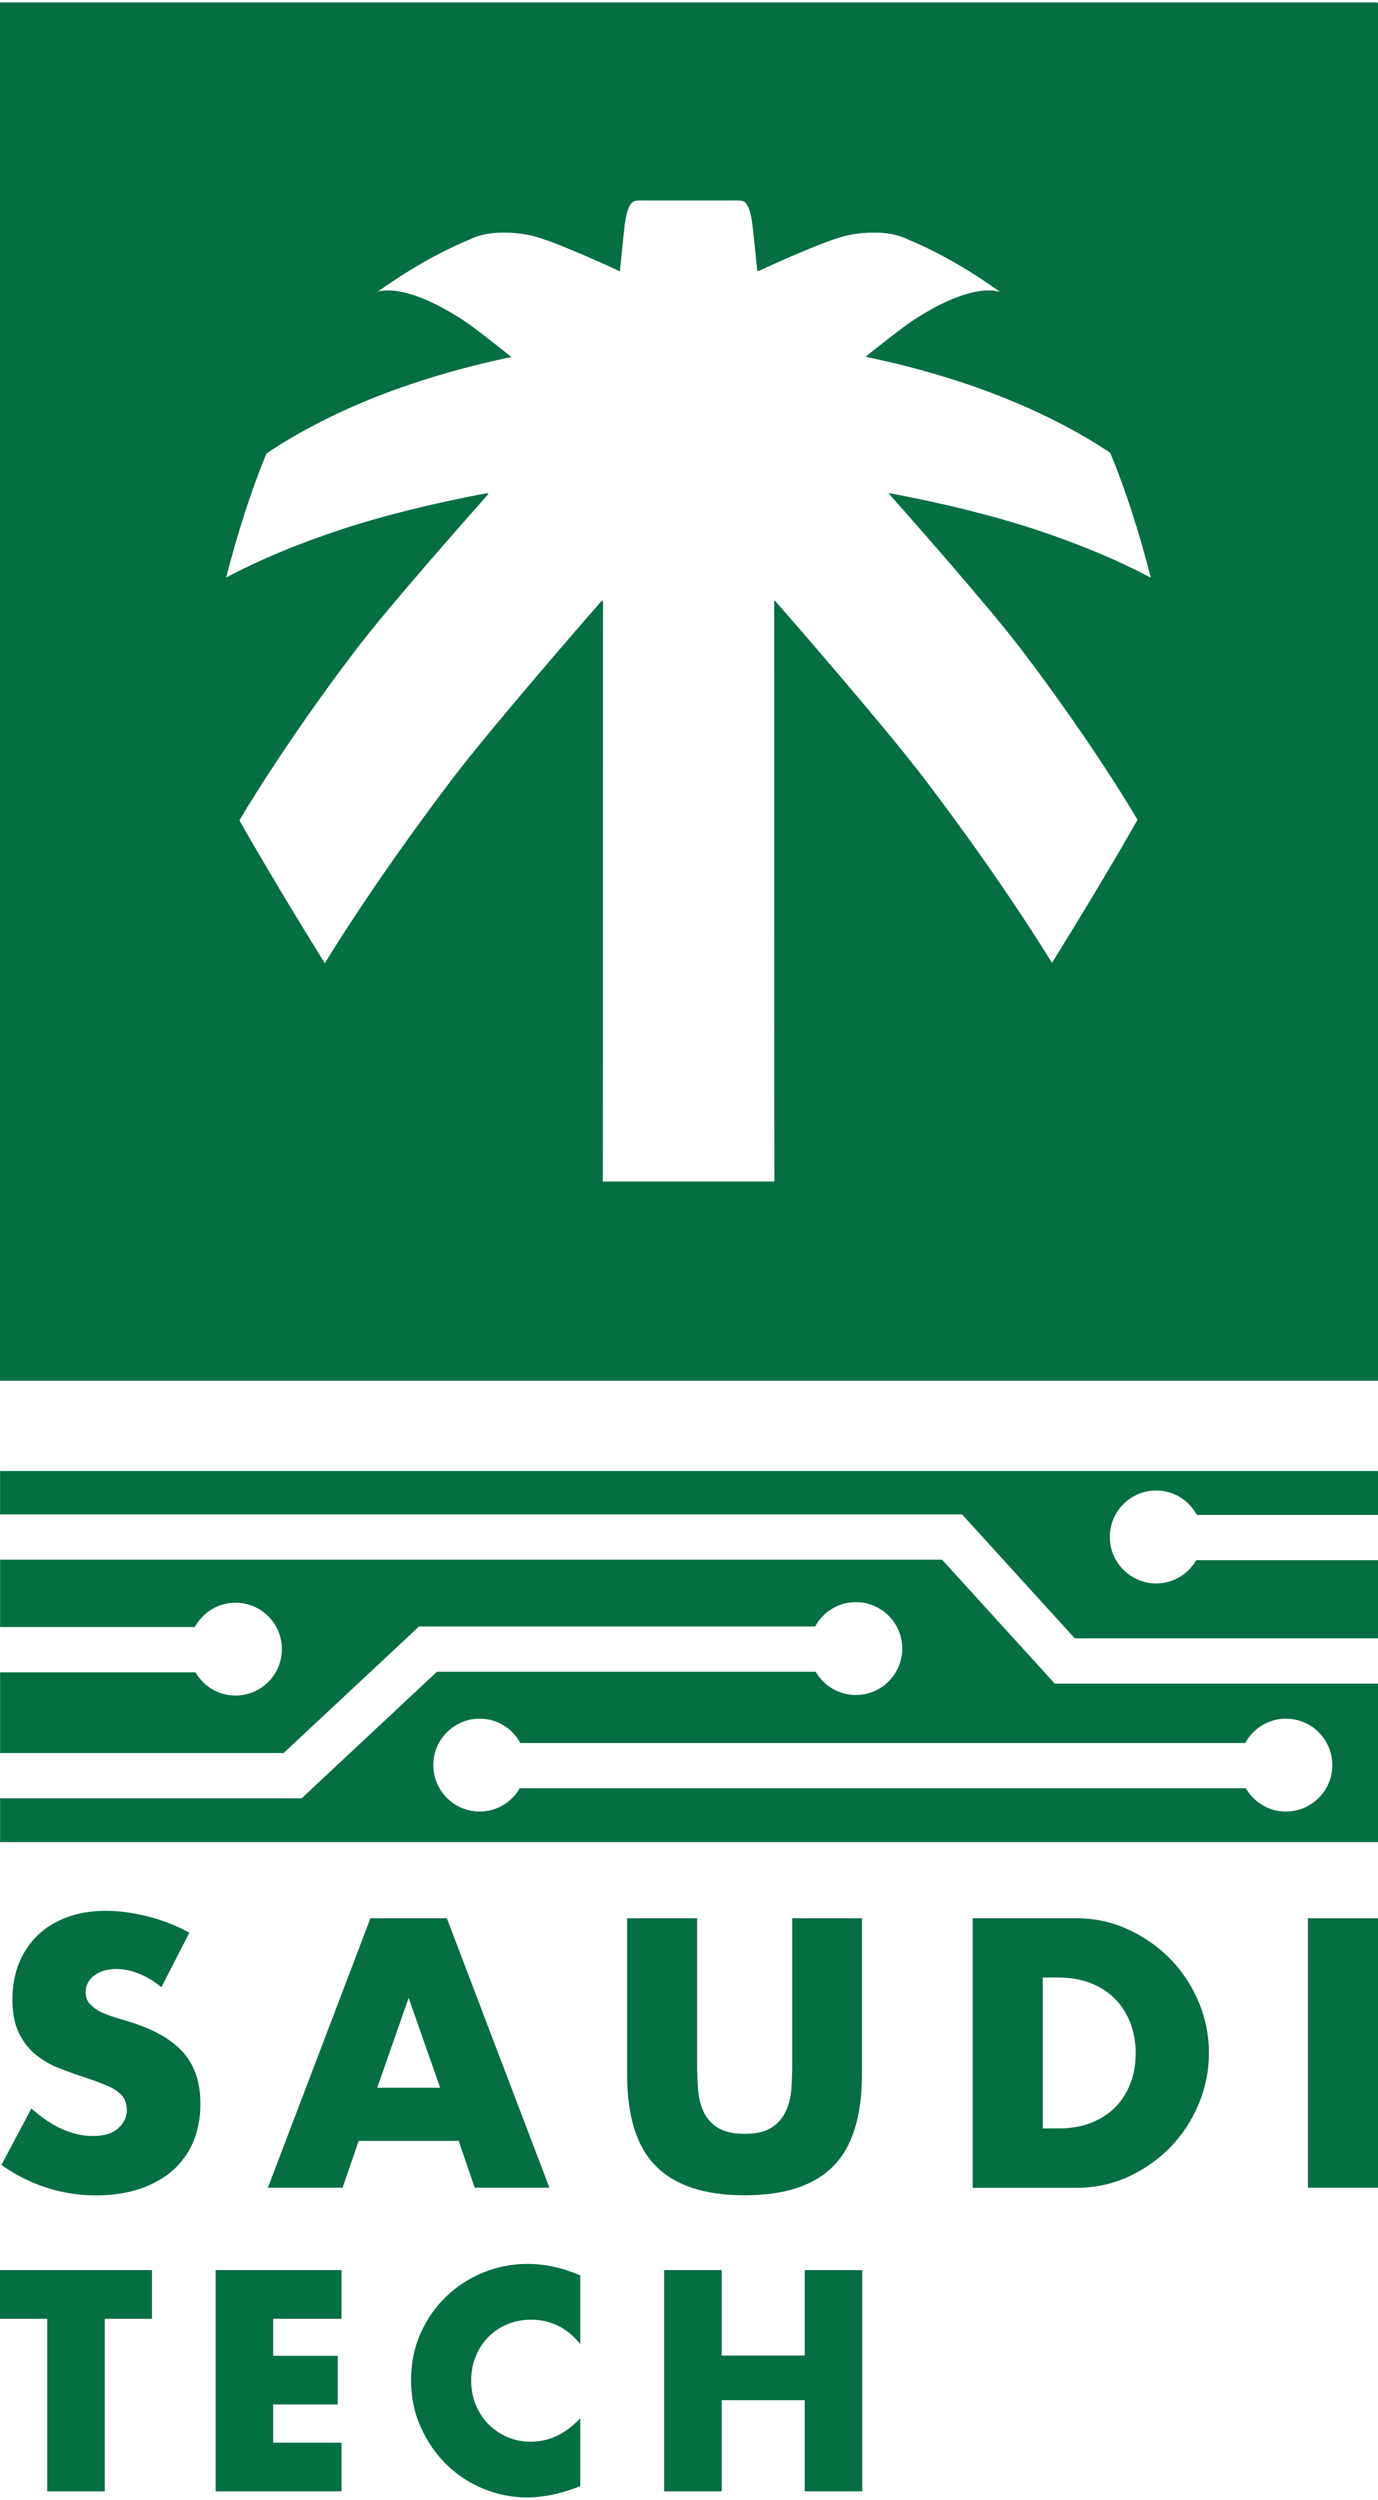
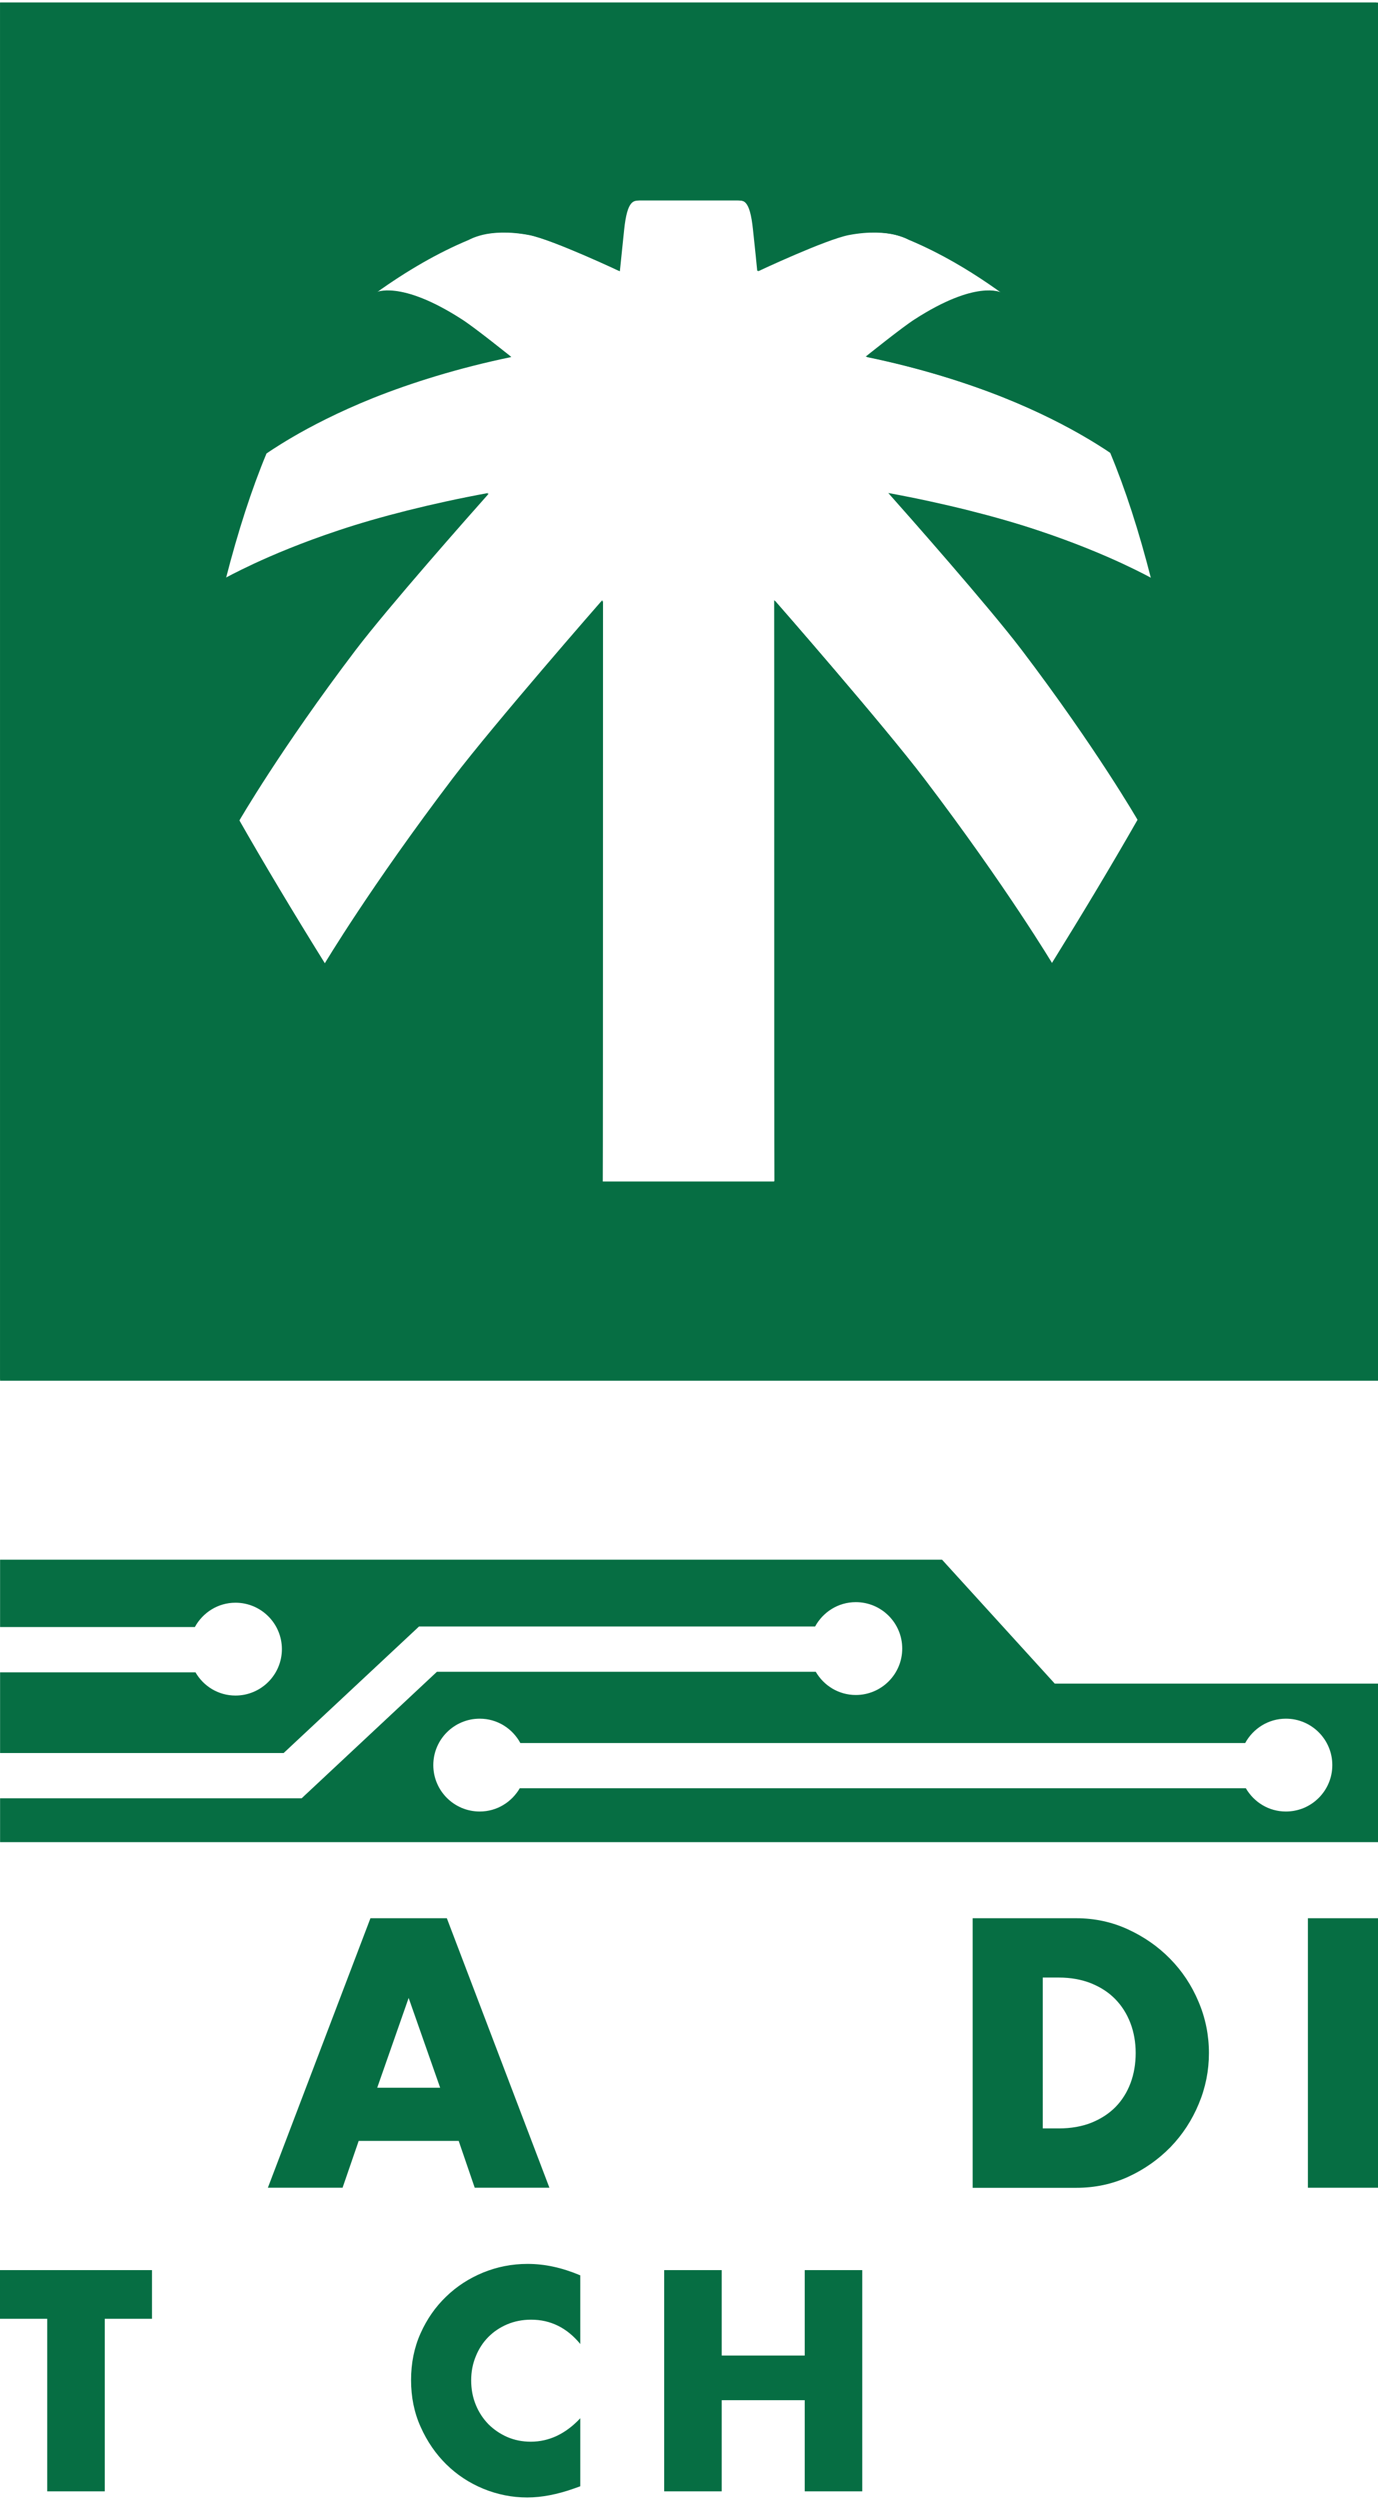
<svg xmlns="http://www.w3.org/2000/svg" version="1.2" viewBox="0 0 1710 3102" width="1710" height="3102">
  <title>مشروع جديد</title>
  <style>
		.s0 { fill: #066e43 } 
	</style>
  <g id="مجلد 2">
    <path class="s0" d="m0.1 3.2v1710h1709.9v-1710zm1268.6 803.4c92.9 122.3 144.5 211.8 144.5 211.8-31.7 55.6-67.3 115-106.6 178.3 0 0-57.2-95.8-159.4-230.3-51.5-67.7-183.4-218.7-185.4-220.9 0.2 3-0.1 659.6 0.3 721.6l-0.3-0.2c0 0.3 0 0.6 0 0.8h-213.8c0.4-61.9 0.2-719.2 0.3-722.2-2 2.1-133.9 153.2-185.4 220.9-102.1 134.4-159.3 230.2-159.3 230.2-39.3-63.3-74.9-122.7-106.7-178.3 0 0 51.6-89.4 144.5-211.8 41.1-54 140.3-166.1 165.1-194-70.4 13-135.9 29.8-184.9 46-47.1 15.6-83.1 31-106.8 42.1-22.4 10.5-34.5 17.3-34.5 17.3 14.8-57.6 31.5-109.8 50.4-155.2 0 0 11.3-8 32.4-20.4 22.1-12.9 55.8-30.7 99.8-48.4 46.6-18.6 104.9-37.1 171.6-50.9-1.9-1.4-44-35.4-60.7-46.1-76.7-49.6-107-33.6-107-33.6 38.3-27.5 76.9-49.8 115.1-65.7 0 0 5.9-3.5 17.4-6.3 12.3-2.9 31.9-4.5 57.5 0.4 28.7 5.6 111 44.2 112.4 44.9 0.1-1.2 3.9-38.2 5.3-51.3 3.9-38.3 12.4-36 19.1-36.6h122.8c6.7 0.6 15.2-1.7 19.1 36.6 1.4 13.1 5.3 50.1 5.3 51.3 1.4-0.7 83.8-39.3 112.4-44.9 25.6-4.9 45.2-3.3 57.5-0.4 11.5 2.8 17.4 6.3 17.4 6.3 38.3 15.9 76.9 38.1 115.1 65.7 0 0-30.2-16-107 33.6-16.6 10.7-58.8 44.7-60.7 46.1 66.6 13.7 125 32.3 171.6 50.9 44 17.7 77.7 35.5 99.8 48.4 21.2 12.4 32.4 20.4 32.4 20.4 19 45.5 35.6 97.7 50.4 155.2 0 0-12-6.7-34.5-17.3-23.6-11-59.7-26.4-106.8-42.1-48.9-16.2-114.5-33-184.9-46 24.9 27.9 124.1 140.1 165.2 194.1z" />
-     <path class="s0" d="m1193.8 1879l139.9 153.8h376.3v-97h-225.5c-10 17.2-28.4 28.9-49.7 28.9-31.8 0-57.6-25.9-57.6-57.7 0-31.8 25.8-57.6 57.6-57.6 21.9 0 40.7 12.3 50.4 30.3h224.8v-54.5h-1709.9v53.8z" />
    <path class="s0" d="m1308.9 2089l-139.9-153.8h-1168.9v83.6h241.7c9.8-17.9 28.6-30.2 50.4-30.2 31.8 0 57.6 25.8 57.6 57.6 0 31.8-25.8 57.6-57.6 57.6-21.3 0-39.7-11.6-49.6-28.8h-242.5v100.1h351.9l168-157h491.5c9.8-17.9 28.6-30.2 50.5-30.2 31.8 0 57.6 25.8 57.6 57.6 0 31.8-25.8 57.6-57.6 57.6-21.3 0-39.7-11.6-49.7-28.8h-470.1l-167.9 157h-374.2v54.4h1709.9v-196.7zm286.8 158.7c-21.4 0-39.7-11.7-49.7-28.9h-901c-10 17.2-28.4 28.9-49.7 28.9-31.8 0-57.6-25.8-57.6-57.6 0-31.8 25.8-57.6 57.6-57.6 21.9 0 40.7 12.3 50.4 30.2h899.5c9.8-17.9 28.6-30.2 50.5-30.2 31.8 0 57.6 25.8 57.6 57.6 0 31.8-25.8 57.6-57.6 57.6z" />
    <path class="s0" d="m0.1 3.2v1708h1708v-1708zm1267.1 802.4c92.8 122.2 144.4 211.6 144.4 211.6-31.7 55.5-67.3 114.9-106.5 178.1 0 0-57.1-95.8-159.2-230-51.4-67.7-183.1-218.5-185.2-220.7 0.2 3-0.1 658.9 0.3 720.7l-0.3-0.1c0 0.2 0 0.6 0 0.8h-213.6c0.5-61.9 0.3-718.5 0.3-721.4-1.9 2.1-133.7 153-185.2 220.6-102 134.3-159.1 230-159.1 230-39.3-63.2-74.9-122.6-106.5-178.1 0 0 51.5-89.4 144.3-211.5 41-54 140.1-166 164.9-193.9-70.3 12.9-135.8 29.7-184.6 46-47.1 15.6-83.1 31-106.7 42-22.4 10.5-34.5 17.2-34.5 17.2 14.8-57.5 31.4-109.6 50.4-155 0 0 11.2-8 32.4-20.3 22-12.9 55.7-30.7 99.7-48.3 46.5-18.7 104.8-37.2 171.3-50.9-1.9-1.4-44-35.4-60.6-46.1-76.7-49.5-106.9-33.5-106.9-33.5 38.2-27.5 76.7-49.8 115-65.7 0 0 5.9-3.4 17.4-6.2 12.3-2.9 31.8-4.5 57.4 0.4 28.6 5.5 110.9 44.1 112.3 44.9 0.1-1.3 3.9-38.2 5.3-51.3 3.9-38.3 12.3-35.9 19.1-36.5h122.6c6.7 0.6 15.1-1.8 19 36.5 1.4 13.1 5.3 50.1 5.3 51.3 1.4-0.8 83.7-39.4 112.3-44.9 25.6-4.9 45.1-3.3 57.4-0.4 11.5 2.8 17.5 6.2 17.5 6.2 38.1 15.9 76.7 38.2 114.9 65.7 0 0-30.2-16-106.9 33.5-16.6 10.7-58.7 44.7-60.6 46.1 66.5 13.7 124.9 32.2 171.3 50.9 44 17.6 77.6 35.4 99.7 48.3 21.1 12.3 32.4 20.3 32.4 20.3 19 45.5 35.7 97.6 50.4 155 0 0-12-6.7-34.5-17.2-23.6-11-59.6-26.4-106.7-42-48.8-16.3-114.3-33.1-184.6-46 24.9 28 123.9 140.1 164.9 193.9z" />
-     <path class="s0" d="m200.3 2465.7c-9.5-7.7-18.9-13.4-28.4-17-9.5-3.8-18.6-5.6-27.5-5.6-11.2 0-20.4 2.7-27.5 8q-10.6 8.1-10.6 20.9c0 5.9 1.8 10.8 5.3 14.6 3.6 3.8 8.2 7.2 14 10 5.8 2.8 12.3 5.2 19.5 7.3 7.3 2.1 14.4 4.3 21.6 6.6q42.5 14.3 62.3 38c13.1 15.8 19.7 36.4 19.7 61.9 0 17.1-2.9 32.6-8.6 46.5-5.8 13.9-14.2 25.8-25.3 35.7-11.1 9.9-24.7 17.6-40.8 23.1-16.2 5.5-34.4 8.3-54.8 8.3-42.3 0-81.5-12.6-117.5-37.7l37.2-70.1c13.1 11.5 25.9 20.1 38.6 25.7 12.8 5.6 25.3 8.4 37.7 8.4 14.2 0 24.8-3.3 31.7-9.8 7-6.4 10.5-13.9 10.5-22.1 0-5-0.9-9.4-2.7-13.1-1.8-3.7-4.7-7.1-8.9-10.2q-6.2-4.7-16.2-8.6c-6.6-2.7-14.7-5.7-24.2-8.9-11.2-3.6-22.2-7.5-33-11.8-10.8-4.3-20.4-9.9-28.8-17.1q-12.7-10.6-20.4-26.8-7.8-16.2-7.8-41.1c0-16.5 2.7-31.5 8.2-45q8.2-20.1 23.1-34.5c9.9-9.6 22-17.1 36.4-22.4 14.3-5.4 30.3-8 48.1-8 16.6 0 33.8 2.3 51.9 6.9q27.1 6.8 51.9 20.2z" />
    <path class="s0" d="m569.2 2656.4h-124.1l-20 58.1h-92.7l127.3-334.4h94.8l127.3 334.4h-92.7zm-23-66l-39.1-111.4-39 111.4z" />
-     <path class="s0" d="m865.1 2380.1v181.9c0 9.7 0.4 19.7 1.1 29.9q1.1 15.3 6.7 27.8c3.6 8.2 9.5 15 17.5 20.1q11.9 7.8 33.7 7.8c14.5 0 25.6-2.6 33.5-7.8q11.8-7.7 17.5-20.1 5.8-12.5 6.9-27.8 1.1-15.3 1.1-29.9v-181.9h86.5v193.9q0 78-35.7 113.9c-23.9 24-60.4 36-109.8 36q-74.1 0-110-36-35.9-35.9-35.9-113.9v-193.9z" />
    <path class="s0" d="m1207 2380.1h128.6q34.1 0 64.1 13.8c20 9.2 37.4 21.3 52.4 36.6 14.9 15.2 26.7 32.9 35.2 53.2 8.6 20.2 12.9 41.5 12.9 63.7 0 21.8-4.2 43-12.7 63.2q-12.6 30.3-35 53.5c-15 15.3-32.4 27.6-52.4 36.8-19.9 9.1-41.4 13.7-64.5 13.7h-128.6zm87 260.8h20c15 0 28.5-2.4 40.4-7.1 11.8-4.8 21.7-11.2 29.9-19.5 8.1-8.3 14.3-18.2 18.6-29.6q6.4-17.1 6.4-37.4 0-20-6.6-37.3-6.7-17.3-18.9-29.7c-8.1-8.3-18.1-14.7-29.9-19.5-11.9-4.7-25.2-7.1-39.9-7.1h-20z" />
    <path fill-rule="evenodd" class="s0" d="m1710 2380.1v334.4h-87v-334.4z" />
    <path class="s0" d="m130 2877.1v214.1h-71.4v-214.1h-58.6v-60.4h188.6v60.4z" />
-     <path class="s0" d="m423.8 2877.1h-84.8v45.9h80.1v60.4h-80.1v47.4h84.8v60.4h-156.2v-274.5h156.2z" />
    <path class="s0" d="m720.1 2908.4q-24.8-30.2-61.1-30.2c-10.7 0-20.6 2-29.7 5.8q-13.7 5.9-23.5 15.9c-6.5 6.6-11.7 14.6-15.4 23.8-3.8 9.2-5.7 19.1-5.7 29.8q0 16.4 5.7 30.3c3.7 9.1 9 17.2 15.6 24 6.7 6.7 14.6 12.1 23.5 16 9 3.9 18.7 5.8 29.1 5.8 22.8 0 43.3-9.7 61.5-29.1v84.4l-7.2 2.6c-11 3.9-21.2 6.7-30.7 8.5-9.4 1.8-18.7 2.8-28 2.8-18.9 0-37.1-3.7-54.4-10.8q-26-10.7-45.9-30.2-19.8-19.5-31.8-46.3c-8.1-17.8-12-37.3-12-58.3 0-21.2 3.9-40.5 11.8-58.1q11.8-26.4 31.7-45.5c13.2-12.8 28.5-22.7 46-29.9 17.5-7.1 35.8-10.7 55-10.7q16.4 0 32.2 3.5 15.9 3.4 33.3 10.7z" />
    <path class="s0" d="m895.6 2922.7h103v-106h71.4v274.5h-71.4v-113.1h-103v113.1h-71.4v-274.5h71.4z" />
  </g>
</svg>